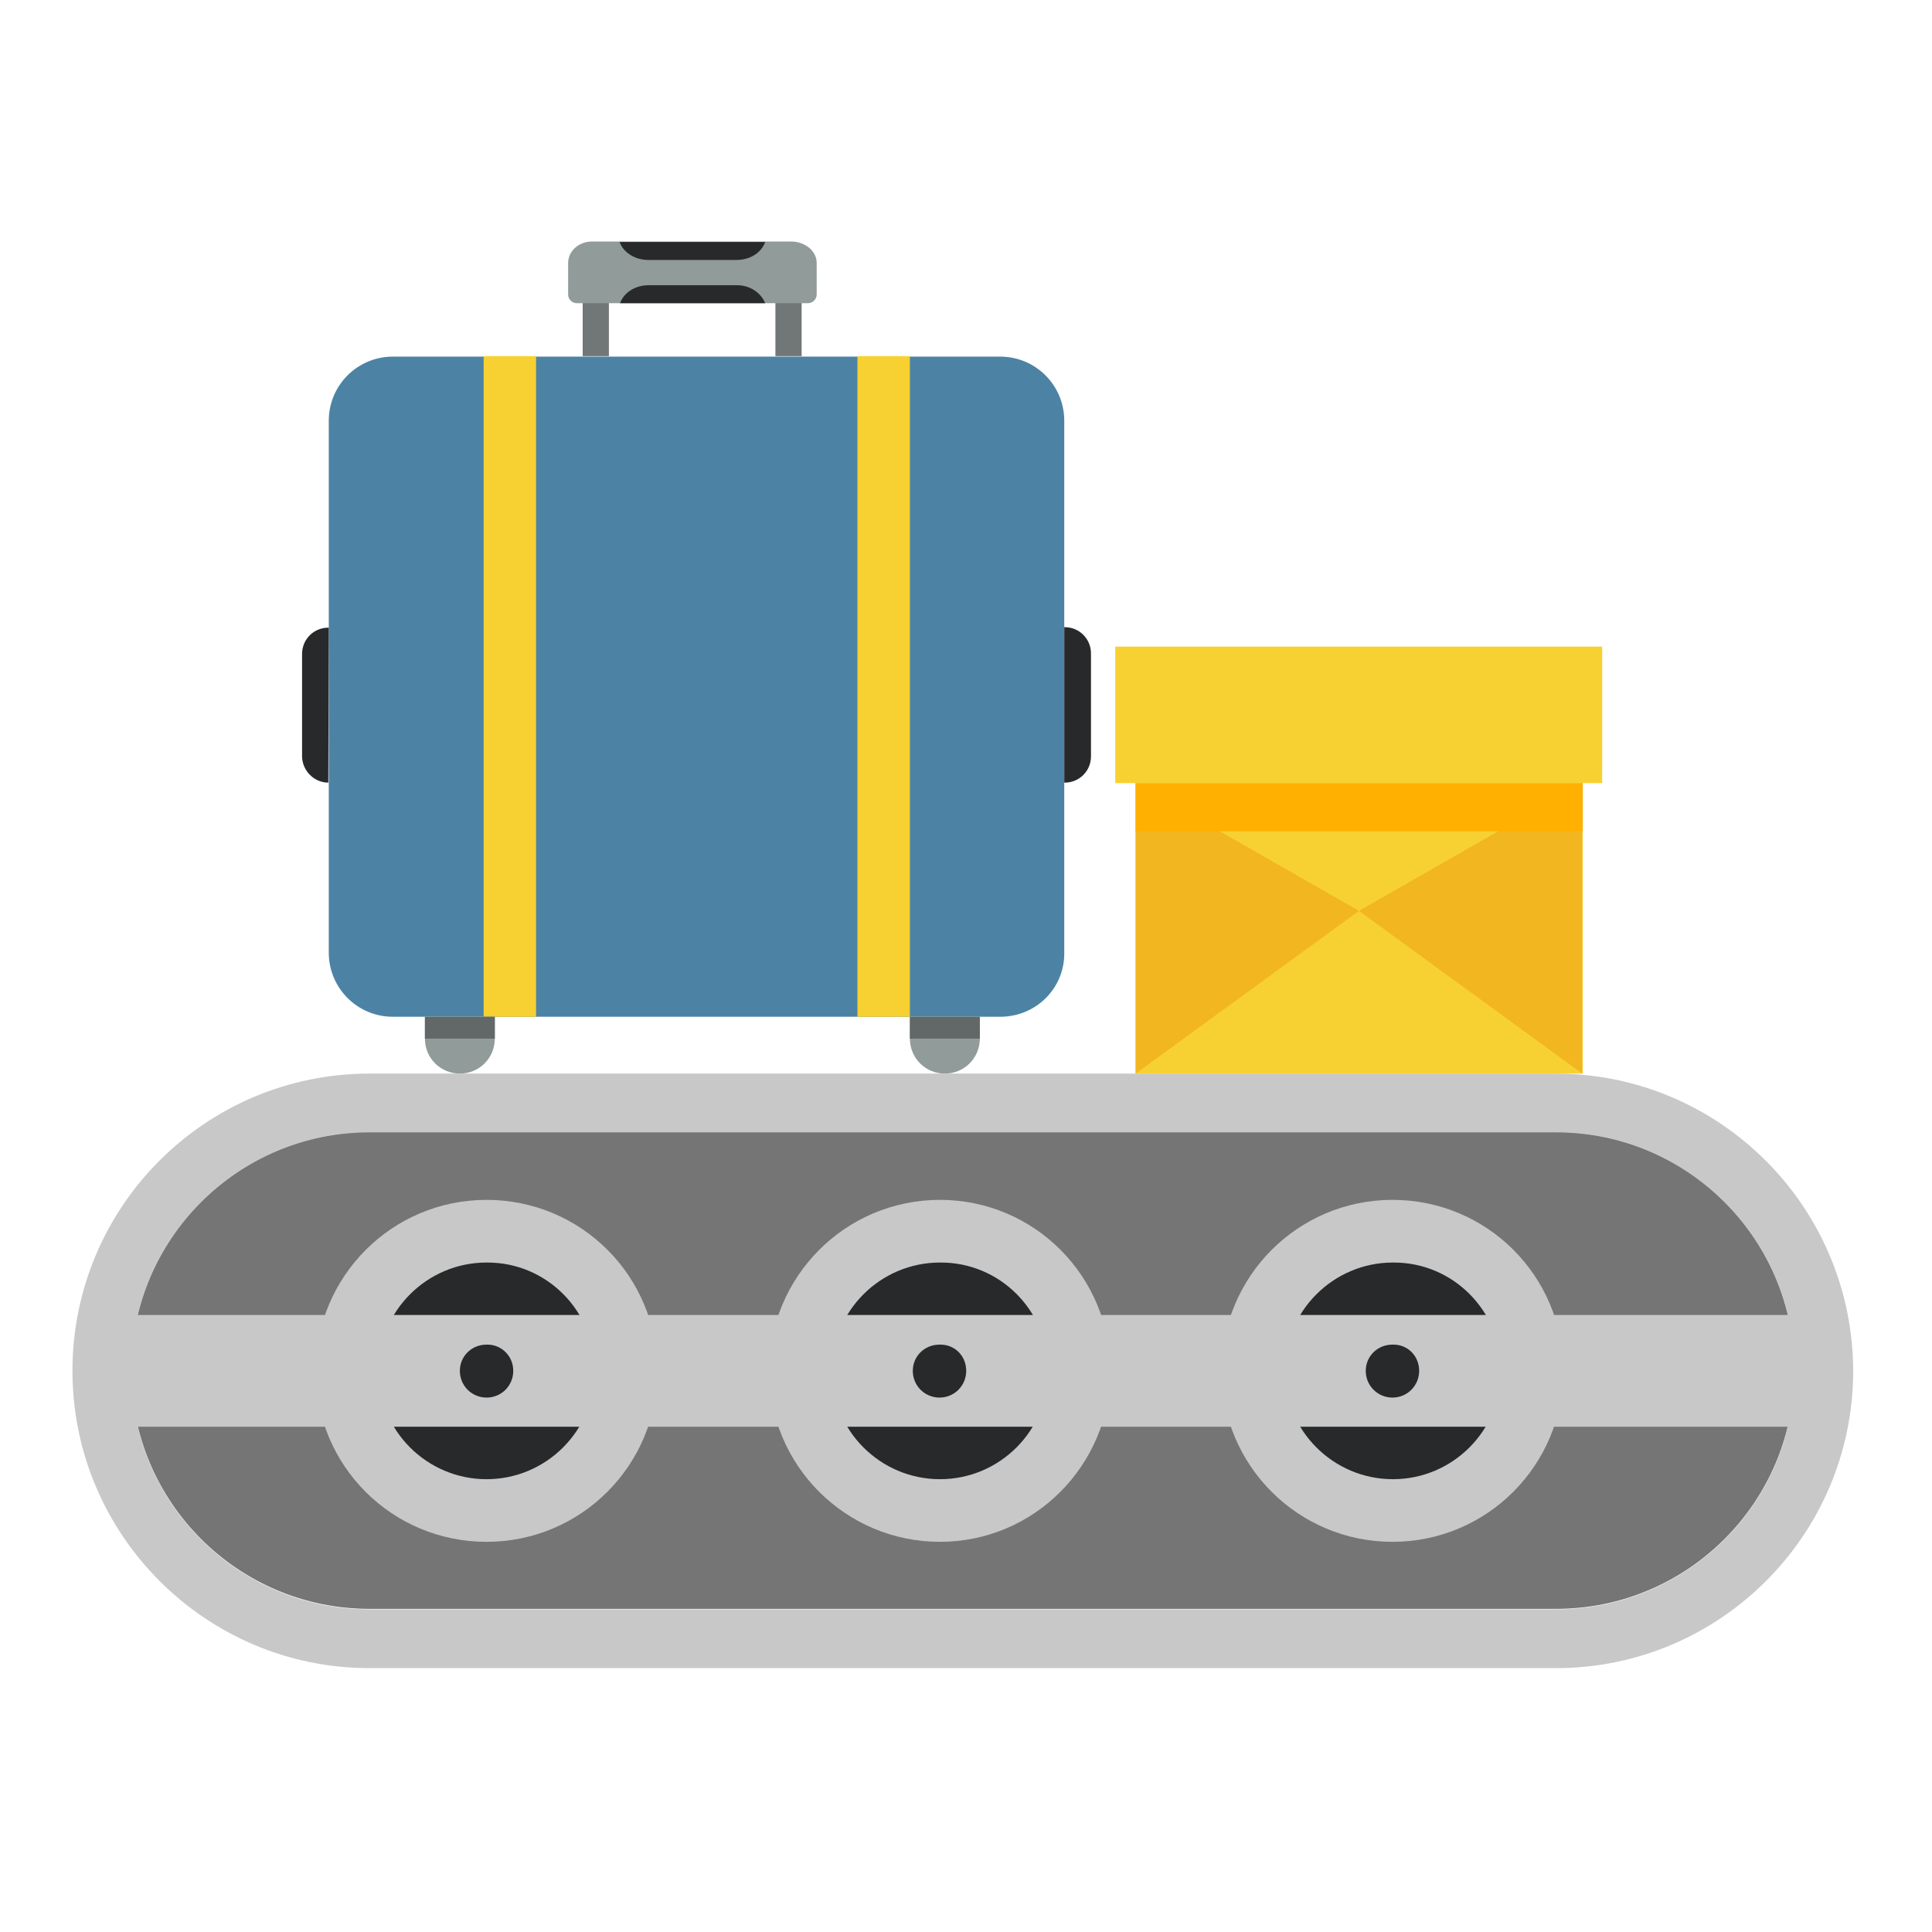
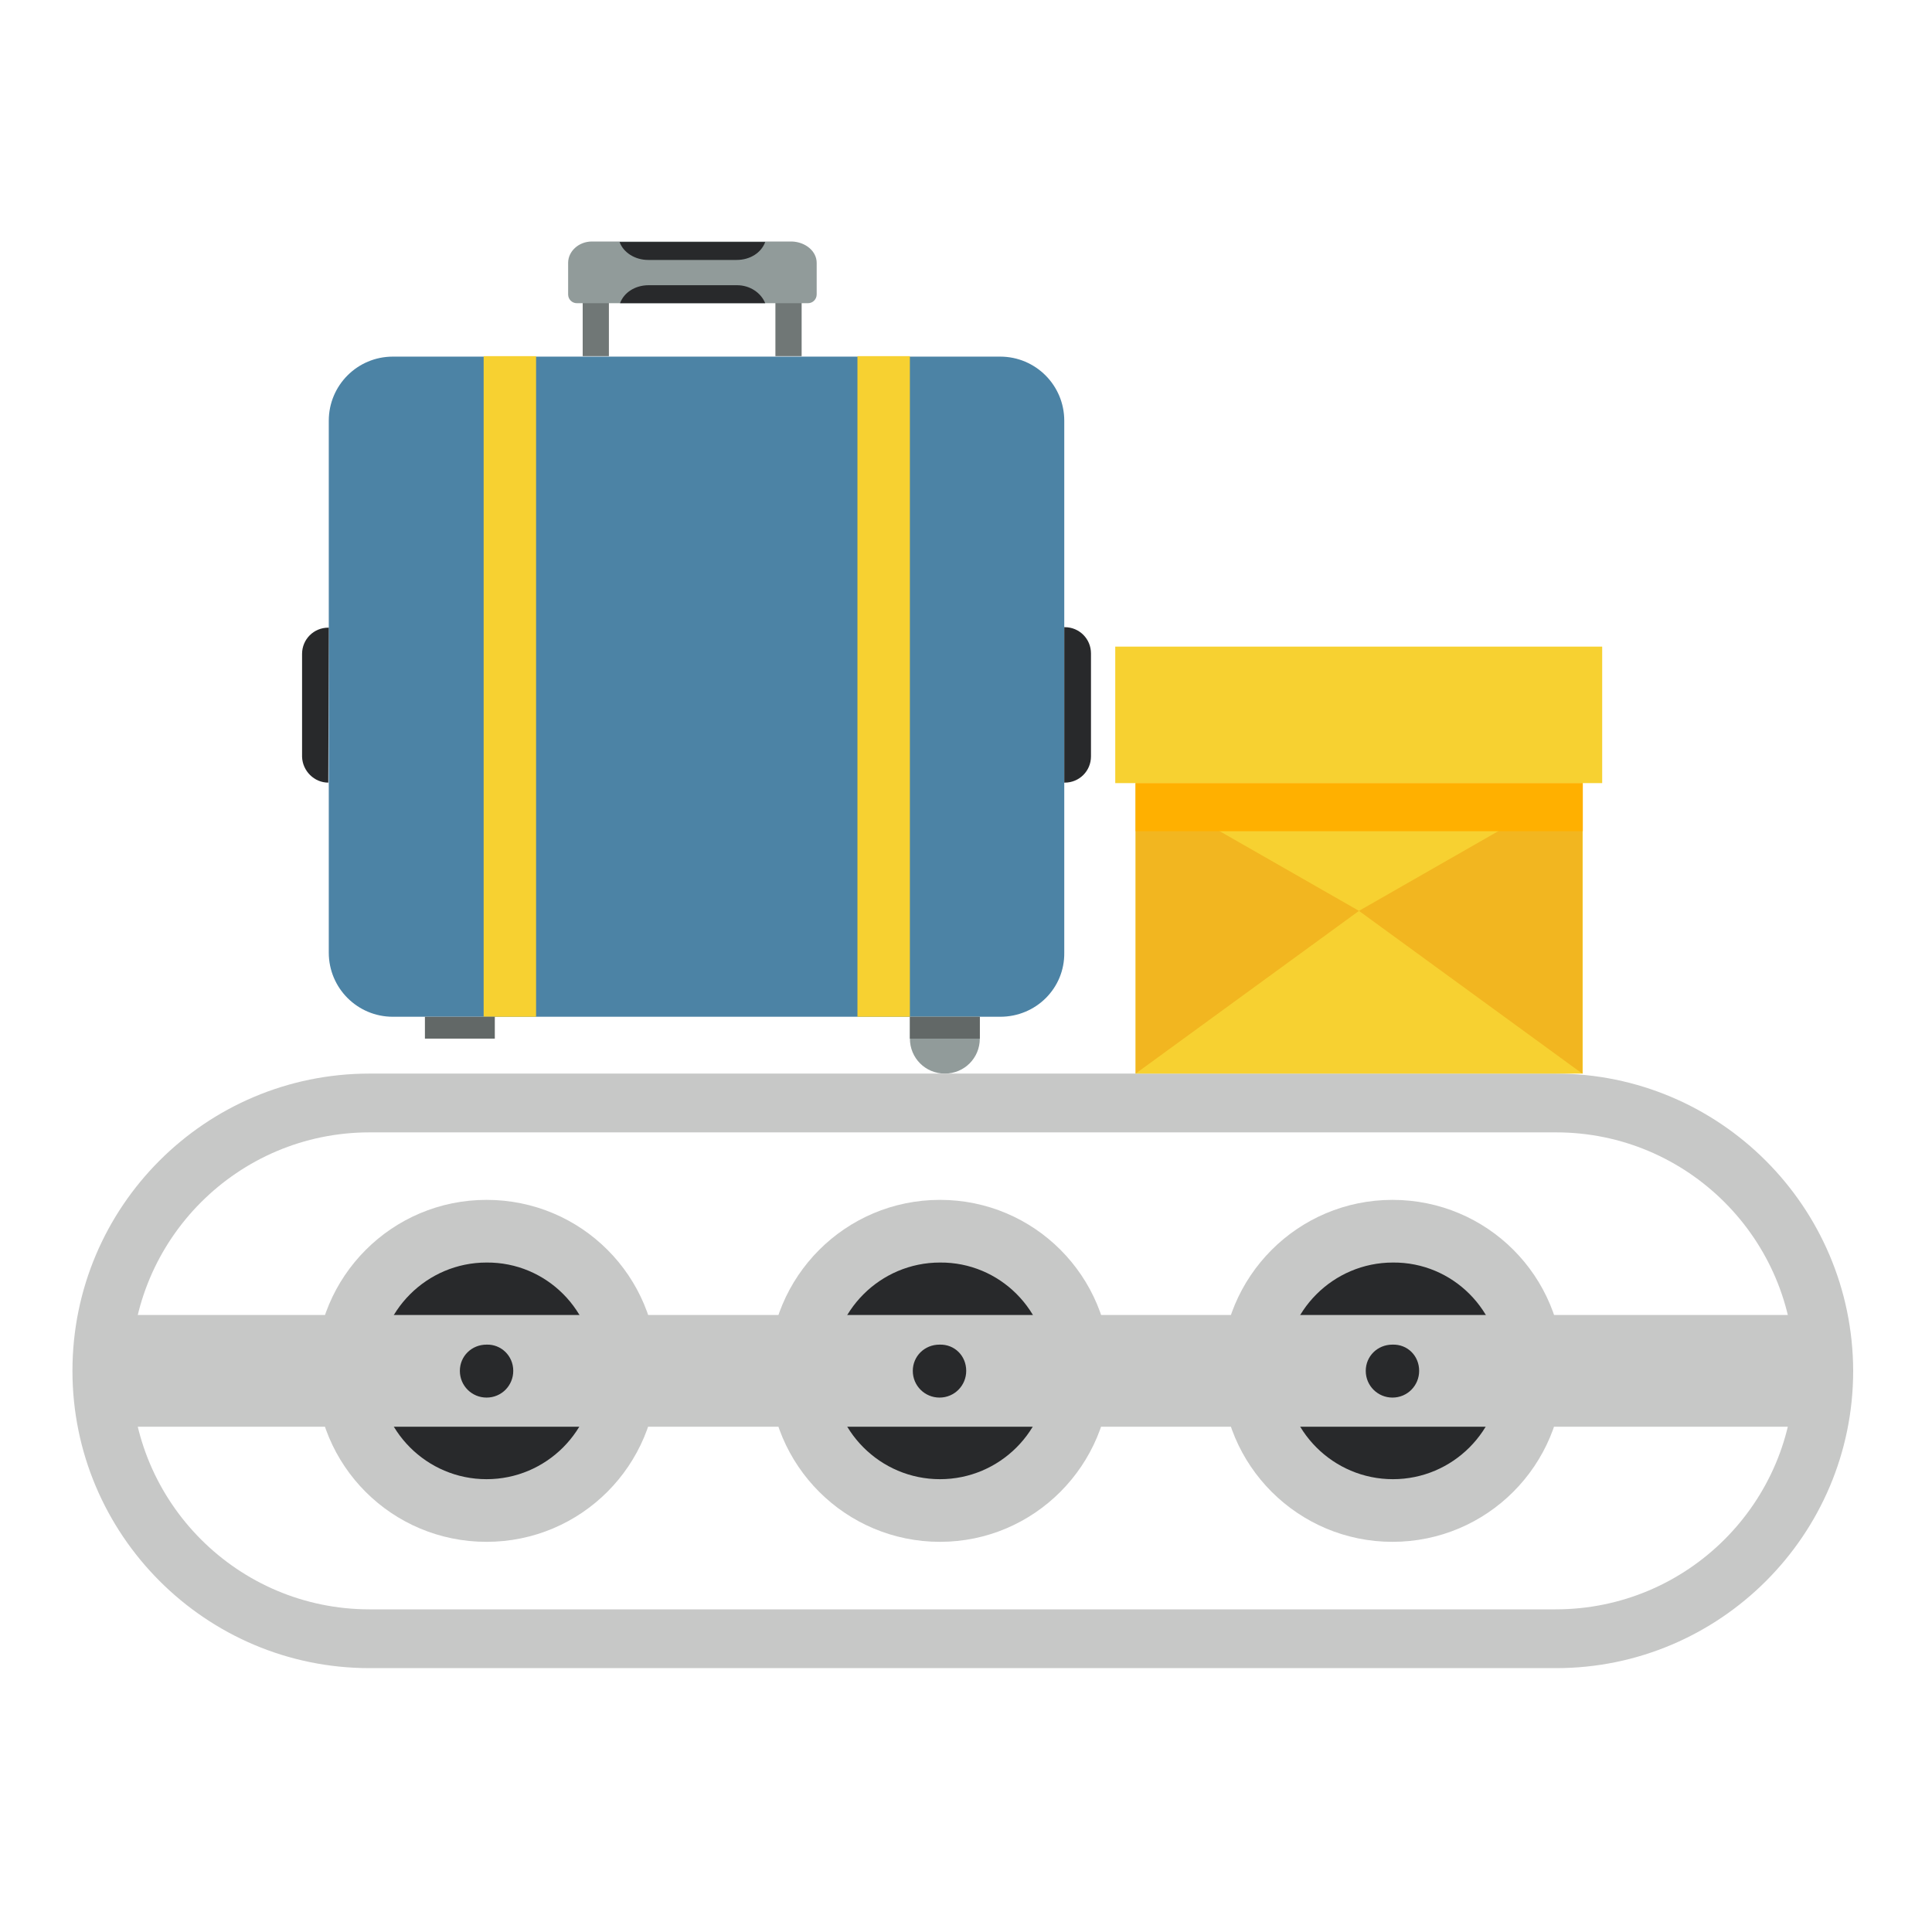
<svg xmlns="http://www.w3.org/2000/svg" width="80" height="80" viewBox="0 0 80 80" fill="none">
  <path d="M25.213 11.126H24.128V14.747H25.213V11.126Z" fill="#707776" />
  <path d="M33.194 11.126H32.108V14.747H33.194V11.126Z" fill="#707776" />
  <path d="M41.416 42.102H16.267C14.8 42.102 13.614 40.915 13.614 39.447V17.422C13.614 15.954 14.8 14.767 16.267 14.767H41.416C42.883 14.767 44.069 15.954 44.069 17.422V39.447C44.089 40.915 42.903 42.102 41.416 42.102Z" fill="#4C83A5" />
  <path d="M22.198 14.747H20.027V42.102H22.198V14.747Z" fill="#F7D131" />
  <path d="M37.676 14.747H35.505V42.102H37.676V14.747Z" fill="#F7D131" />
  <path d="M13.594 32.407L13.614 25.99H13.594C12.991 25.99 12.508 26.473 12.508 27.077V31.341C12.528 31.924 13.011 32.407 13.594 32.407Z" fill="#28292B" />
  <path d="M44.089 32.407C44.692 32.407 45.175 31.924 45.175 31.321V27.056C45.175 26.453 44.692 25.97 44.089 25.97H44.069V32.407H44.089Z" fill="#28292B" />
-   <path d="M17.595 42.102V43.007C17.595 43.811 18.238 44.455 19.042 44.455C19.846 44.455 20.489 43.811 20.489 43.007V42.102H17.595Z" fill="#919B9A" />
  <path d="M37.677 42.102V43.007C37.677 43.811 38.32 44.455 39.124 44.455C39.928 44.455 40.572 43.811 40.572 43.007V42.102H37.677Z" fill="#919B9A" />
  <path d="M20.489 42.102H17.595V43.007H20.489V42.102Z" fill="#626867" />
  <path d="M40.572 42.102H37.677V43.007H40.572V42.102Z" fill="#626867" />
  <path d="M33.817 10.885V12.192C33.817 12.393 33.656 12.555 33.455 12.555H23.887C23.686 12.555 23.525 12.393 23.525 12.192V10.885C23.525 10.402 23.967 10 24.51 10H32.792C33.355 10.02 33.817 10.402 33.817 10.885Z" fill="#919B9A" />
  <path d="M31.686 12.555H25.675C25.836 12.112 26.299 11.81 26.862 11.81H30.52C31.043 11.81 31.505 12.112 31.686 12.555Z" fill="#28292B" />
  <path d="M31.686 10.02C31.525 10.463 31.063 10.764 30.5 10.764H26.842C26.299 10.764 25.816 10.463 25.655 10.02H31.686Z" fill="#28292B" />
-   <path d="M64.413 46.868H15.303C9.855 46.868 5.432 51.294 5.432 56.744C5.432 62.195 9.855 66.62 15.303 66.62H64.433C69.881 66.62 74.303 62.195 74.303 56.744C74.303 51.294 69.881 46.868 64.413 46.868Z" fill="#757575" />
  <path d="M64.413 44.455H15.303C8.508 44.455 3 49.966 3 56.764C3 63.543 8.508 69.074 15.303 69.074H64.433C71.208 69.074 76.736 63.563 76.736 56.764C76.716 49.966 71.208 44.455 64.413 44.455ZM64.413 66.64H15.303C9.855 66.64 5.432 62.215 5.432 56.764C5.432 51.314 9.855 46.889 15.303 46.889H64.433C69.881 46.889 74.303 51.314 74.303 56.764C74.303 62.215 69.881 66.64 64.413 66.64Z" fill="#C7C8C7" />
  <path d="M27.223 56.764C27.223 60.667 24.067 63.844 20.147 63.844C16.227 63.844 13.071 60.687 13.071 56.764C13.071 52.862 16.227 49.684 20.147 49.684C24.067 49.684 27.223 52.842 27.223 56.764Z" fill="#C7C8C7" />
  <path d="M24.63 56.764C24.63 59.239 22.62 61.25 20.147 61.25C17.675 61.25 15.665 59.239 15.665 56.764C15.665 54.291 17.675 52.279 20.147 52.279C22.62 52.259 24.63 54.27 24.63 56.764Z" fill="#28292B" />
  <path d="M45.979 56.764C45.979 60.667 42.823 63.844 38.923 63.844C35.023 63.844 31.847 60.687 31.847 56.764C31.847 52.862 35.003 49.684 38.923 49.684C42.823 49.684 45.979 52.842 45.979 56.764Z" fill="#C7C8C7" />
  <path d="M64.735 56.764C64.735 60.667 61.579 63.844 57.659 63.844C53.759 63.844 50.583 60.687 50.583 56.764C50.583 52.862 53.739 49.684 57.659 49.684C61.579 49.684 64.735 52.842 64.735 56.764Z" fill="#C7C8C7" />
  <path d="M43.406 56.764C43.406 59.239 41.396 61.25 38.923 61.25C36.45 61.25 34.44 59.239 34.44 56.764C34.44 54.291 36.45 52.279 38.923 52.279C41.396 52.259 43.406 54.27 43.406 56.764Z" fill="#28292B" />
  <path d="M62.161 56.764C62.161 59.239 60.151 61.25 57.679 61.25C55.206 61.25 53.196 59.239 53.196 56.764C53.196 54.291 55.206 52.279 57.679 52.279C60.151 52.259 62.161 54.27 62.161 56.764Z" fill="#28292B" />
  <path d="M75.369 54.451H4.447V59.078H75.369V54.451Z" fill="#C7C8C7" />
  <path d="M21.253 56.764C21.253 57.368 20.771 57.871 20.147 57.871C19.544 57.871 19.042 57.388 19.042 56.764C19.042 56.161 19.524 55.678 20.147 55.678C20.75 55.658 21.253 56.141 21.253 56.764Z" fill="#28292B" />
  <path d="M40.009 56.764C40.009 57.368 39.526 57.871 38.903 57.871C38.3 57.871 37.797 57.388 37.797 56.764C37.797 56.161 38.28 55.678 38.903 55.678C39.526 55.658 40.009 56.141 40.009 56.764Z" fill="#28292B" />
  <path d="M58.764 56.764C58.764 57.368 58.282 57.871 57.659 57.871C57.056 57.871 56.553 57.388 56.553 56.764C56.553 56.161 57.035 55.678 57.659 55.678C58.282 55.658 58.764 56.141 58.764 56.764Z" fill="#28292B" />
  <path d="M66.343 26.775H46.18V32.427H66.343V26.775Z" fill="#F7D131" />
  <path d="M65.539 32.427H47.024V44.455H65.539V32.427Z" fill="#F7D131" />
  <path d="M47.024 32.427L56.272 37.717L47.024 44.455V32.427Z" fill="#F2B620" />
  <path d="M65.519 32.427L56.272 37.717L65.519 44.455V32.427Z" fill="#F2B620" />
  <path d="M65.539 32.427H47.024V34.418H65.539V32.427Z" fill="#FFB000" />
</svg>